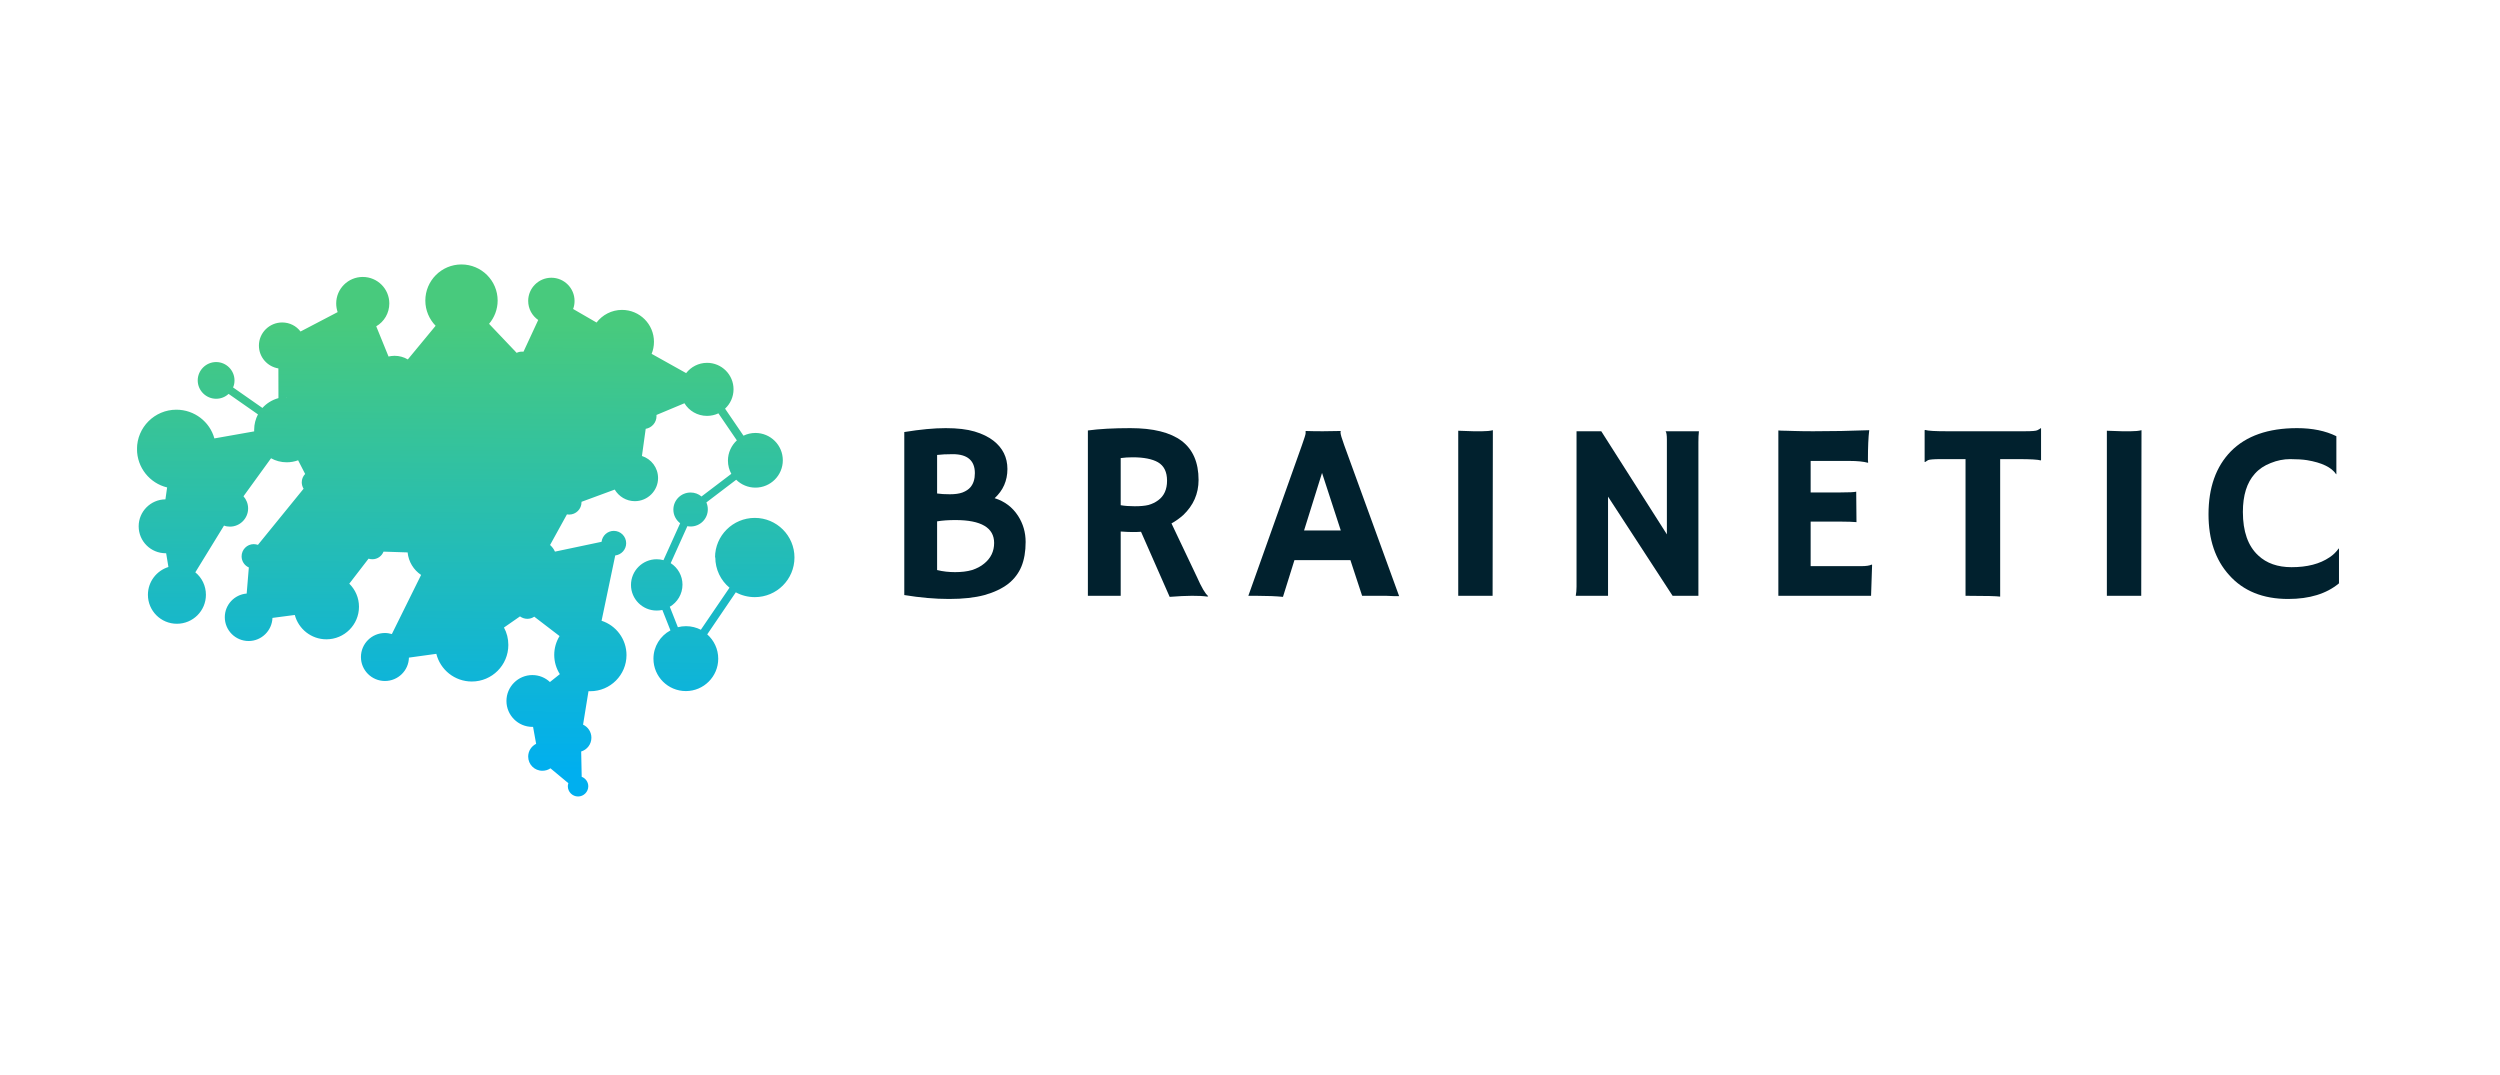
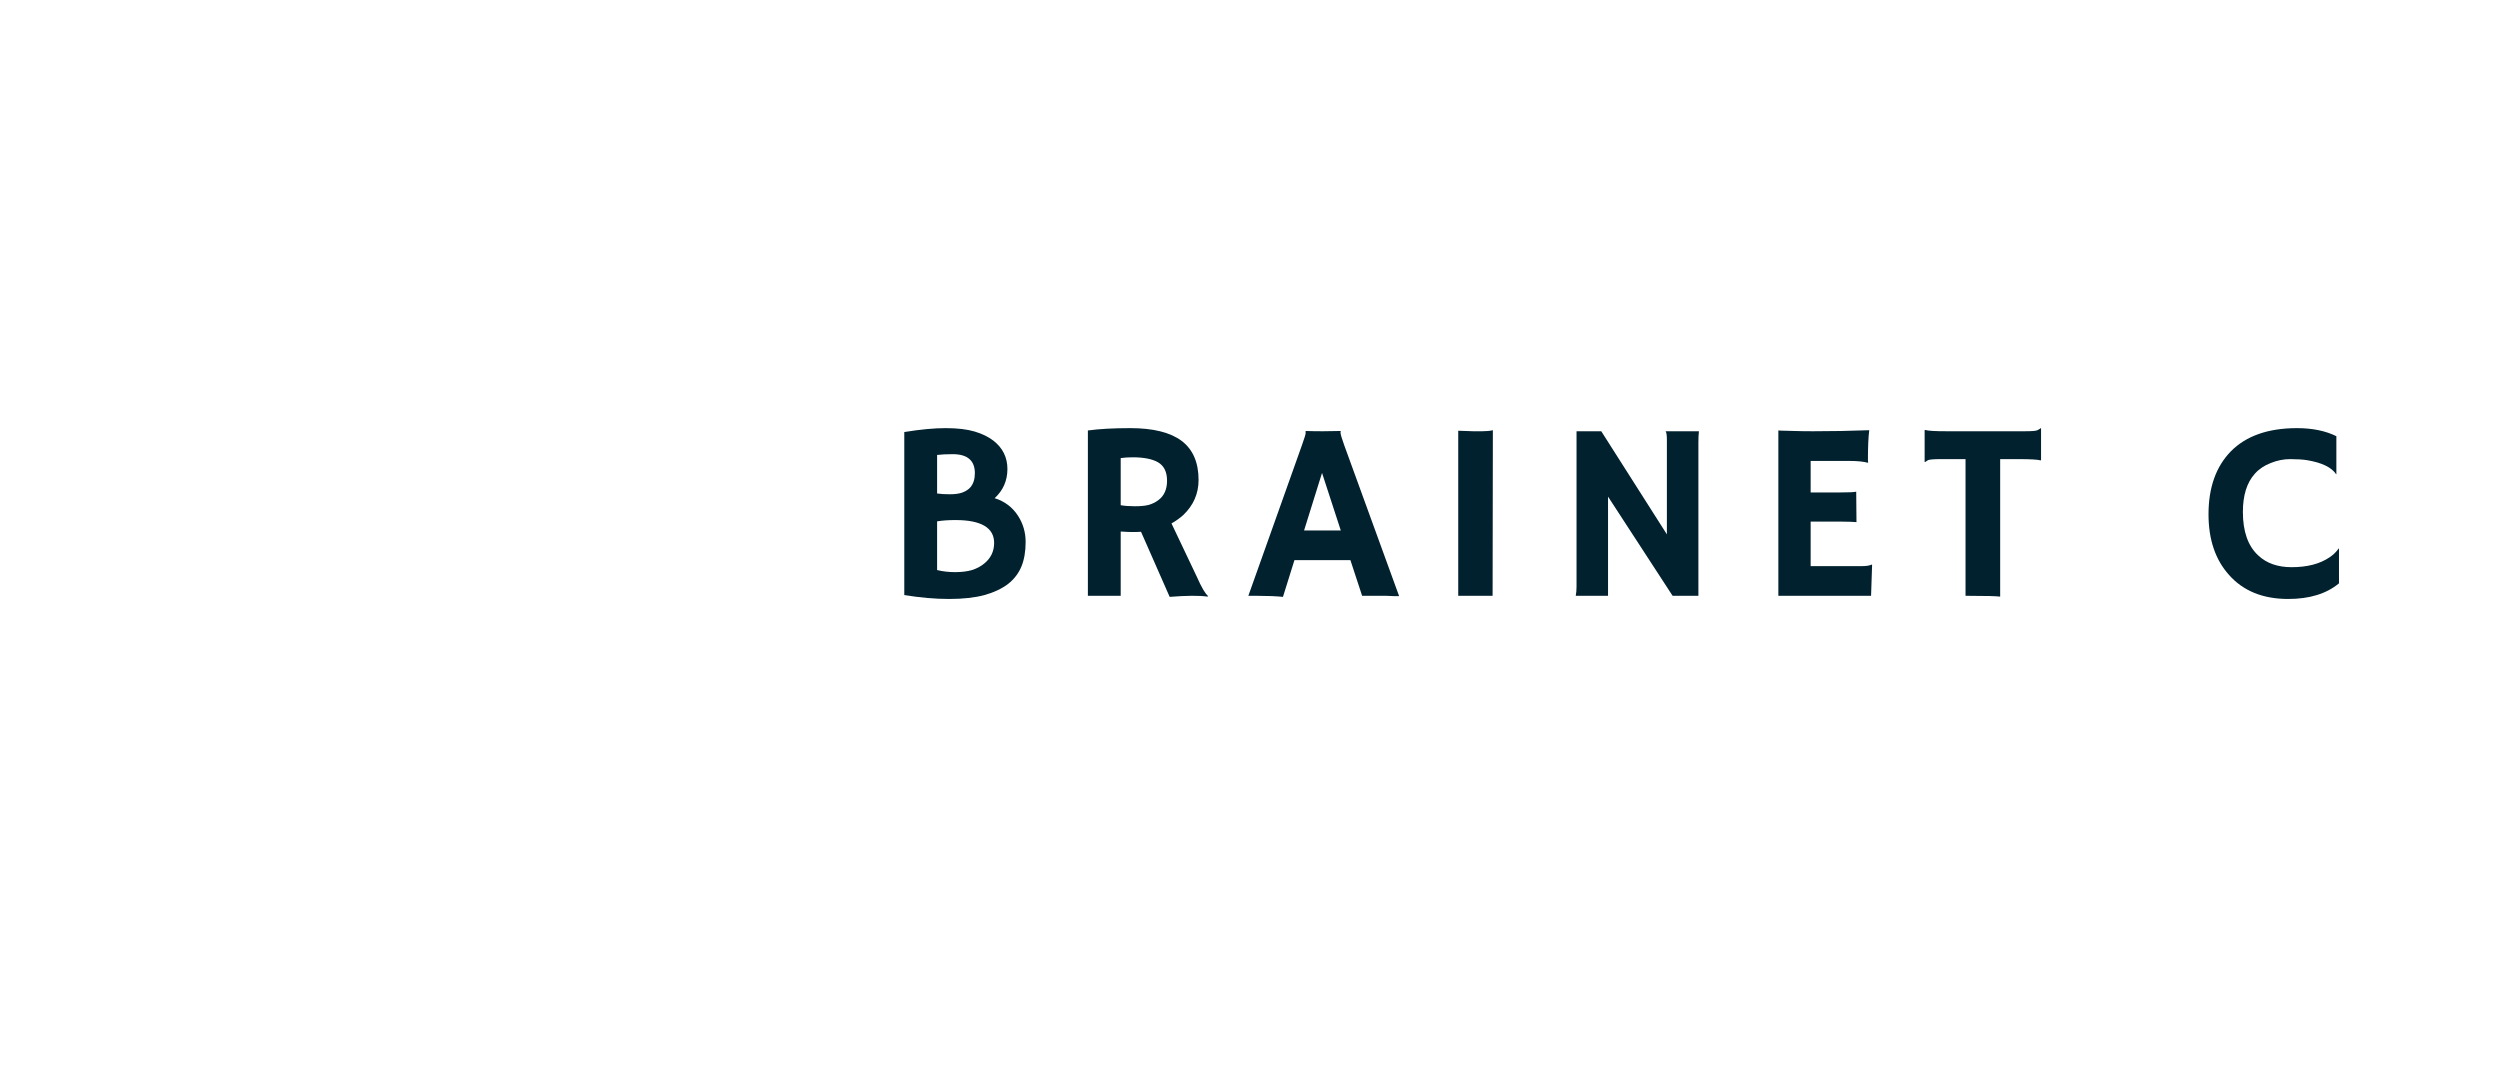
<svg xmlns="http://www.w3.org/2000/svg" width="200" zoomAndPan="magnify" viewBox="0 0 150 64.5" height="86" preserveAspectRatio="xMidYMid meet" version="1.0">
  <defs>
    <g />
    <clipPath id="68c218ab7b">
      <path d="M 8.223 15.828 L 47.668 15.828 L 47.668 47.828 L 8.223 47.828 Z M 8.223 15.828 " clip-rule="nonzero" />
    </clipPath>
    <clipPath id="5100a870ca">
      <path d="M 42.902 33.449 C 42.902 32.137 43.973 31.074 45.289 31.074 C 46.605 31.074 47.668 32.141 47.668 33.449 C 47.668 34.766 46.602 35.828 45.289 35.828 C 44.879 35.828 44.484 35.723 44.148 35.539 L 42.434 38.062 C 42.836 38.418 43.094 38.938 43.094 39.523 C 43.094 40.594 42.223 41.465 41.152 41.465 C 40.078 41.465 39.207 40.594 39.207 39.523 C 39.207 38.789 39.617 38.148 40.227 37.824 L 39.742 36.598 C 39.629 36.621 39.516 36.633 39.398 36.633 C 38.547 36.633 37.859 35.941 37.859 35.098 C 37.859 34.246 38.551 33.555 39.398 33.555 C 39.539 33.555 39.68 33.574 39.809 33.609 L 40.809 31.395 C 40.562 31.203 40.402 30.91 40.402 30.578 C 40.402 30.012 40.863 29.551 41.434 29.551 C 41.684 29.551 41.91 29.637 42.09 29.789 L 43.879 28.43 C 43.75 28.199 43.676 27.922 43.676 27.637 C 43.676 27.156 43.887 26.723 44.211 26.422 L 43.105 24.801 C 42.898 24.898 42.664 24.953 42.418 24.953 C 41.844 24.953 41.34 24.648 41.066 24.195 L 39.387 24.898 C 39.387 24.922 39.391 24.949 39.391 24.965 C 39.391 25.352 39.109 25.668 38.742 25.73 L 38.516 27.359 C 39.078 27.539 39.484 28.062 39.484 28.684 C 39.484 29.445 38.859 30.07 38.09 30.07 C 37.578 30.07 37.129 29.789 36.883 29.375 L 34.891 30.109 C 34.891 30.113 34.891 30.121 34.891 30.133 C 34.891 30.543 34.559 30.875 34.148 30.875 C 34.105 30.875 34.059 30.867 34.016 30.863 L 33.004 32.699 C 33.125 32.809 33.23 32.941 33.297 33.098 L 36.094 32.508 C 36.137 32.141 36.449 31.852 36.828 31.852 C 37.238 31.852 37.57 32.184 37.57 32.594 C 37.57 32.973 37.281 33.285 36.914 33.328 L 36.094 37.246 C 36.965 37.527 37.59 38.344 37.59 39.305 C 37.59 40.496 36.621 41.473 35.418 41.473 C 35.383 41.473 35.344 41.473 35.309 41.473 L 34.984 43.48 C 35.277 43.613 35.484 43.914 35.484 44.262 C 35.484 44.656 35.227 44.98 34.871 45.09 L 34.902 46.609 C 35.129 46.691 35.297 46.918 35.297 47.176 C 35.297 47.512 35.02 47.789 34.684 47.789 C 34.344 47.789 34.07 47.512 34.07 47.176 C 34.07 47.117 34.082 47.055 34.102 46.992 L 33.027 46.098 C 32.895 46.191 32.727 46.246 32.543 46.246 C 32.07 46.246 31.691 45.867 31.691 45.395 C 31.691 45.059 31.887 44.77 32.168 44.629 L 31.984 43.613 C 31.973 43.613 31.953 43.613 31.941 43.613 C 31.086 43.613 30.387 42.914 30.387 42.059 C 30.387 41.203 31.086 40.504 31.941 40.504 C 32.352 40.504 32.723 40.664 32.996 40.922 L 33.59 40.449 C 33.379 40.113 33.254 39.719 33.254 39.293 C 33.254 38.883 33.371 38.496 33.574 38.164 L 32.055 37 C 31.938 37.082 31.797 37.129 31.641 37.129 C 31.477 37.129 31.324 37.074 31.199 36.984 L 30.238 37.652 C 30.41 37.965 30.5 38.316 30.5 38.699 C 30.5 39.91 29.52 40.891 28.309 40.891 C 27.277 40.891 26.418 40.184 26.18 39.23 L 24.535 39.457 C 24.52 40.234 23.879 40.859 23.098 40.859 C 22.301 40.859 21.656 40.215 21.656 39.422 C 21.656 38.625 22.301 37.98 23.098 37.98 C 23.242 37.98 23.383 38.008 23.512 38.043 L 25.266 34.496 C 24.82 34.199 24.512 33.707 24.457 33.145 L 23.012 33.098 C 22.906 33.367 22.648 33.555 22.344 33.555 C 22.262 33.555 22.188 33.543 22.113 33.52 L 20.957 35.02 C 21.316 35.375 21.539 35.863 21.539 36.406 C 21.539 37.484 20.664 38.359 19.582 38.359 C 18.676 38.359 17.91 37.738 17.688 36.898 L 16.348 37.074 C 16.32 37.84 15.691 38.461 14.918 38.461 C 14.129 38.461 13.488 37.824 13.488 37.031 C 13.488 36.285 14.066 35.672 14.801 35.613 L 14.93 34.047 C 14.672 33.934 14.496 33.676 14.496 33.379 C 14.496 32.98 14.82 32.648 15.223 32.648 C 15.316 32.648 15.395 32.668 15.477 32.691 L 18.215 29.324 C 18.148 29.215 18.105 29.078 18.105 28.938 C 18.105 28.742 18.184 28.566 18.309 28.438 L 17.887 27.617 C 17.672 27.695 17.445 27.738 17.203 27.738 C 16.859 27.738 16.535 27.648 16.262 27.496 L 14.609 29.777 C 14.781 29.969 14.887 30.227 14.887 30.508 C 14.887 31.105 14.398 31.598 13.797 31.598 C 13.672 31.598 13.551 31.578 13.441 31.535 L 11.719 34.34 C 12.109 34.656 12.355 35.141 12.355 35.688 C 12.355 36.648 11.578 37.426 10.613 37.426 C 9.652 37.426 8.875 36.648 8.875 35.688 C 8.875 34.902 9.395 34.242 10.105 34.02 L 9.969 33.195 C 9.957 33.195 9.953 33.195 9.941 33.195 C 9.043 33.195 8.32 32.473 8.32 31.578 C 8.32 30.691 9.039 29.969 9.926 29.961 L 10.027 29.246 C 8.988 28.996 8.219 28.059 8.219 26.941 C 8.219 25.641 9.277 24.582 10.582 24.582 C 11.668 24.582 12.59 25.309 12.863 26.305 L 15.25 25.883 C 15.25 25.848 15.25 25.816 15.25 25.781 C 15.25 25.449 15.336 25.137 15.477 24.863 L 13.715 23.633 C 13.52 23.816 13.258 23.926 12.969 23.926 C 12.363 23.926 11.863 23.43 11.863 22.824 C 11.863 22.219 12.363 21.723 12.969 21.723 C 13.574 21.723 14.07 22.219 14.07 22.824 C 14.07 22.977 14.043 23.117 13.984 23.246 L 15.746 24.477 C 15.996 24.195 16.336 23.988 16.707 23.887 L 16.703 22.105 C 16.039 21.996 15.535 21.426 15.535 20.734 C 15.535 19.969 16.164 19.348 16.93 19.348 C 17.383 19.348 17.781 19.559 18.031 19.891 L 20.258 18.727 C 20.203 18.562 20.172 18.391 20.172 18.207 C 20.172 17.332 20.883 16.617 21.766 16.617 C 22.641 16.617 23.359 17.324 23.359 18.207 C 23.359 18.789 23.047 19.305 22.574 19.578 L 23.312 21.391 C 23.426 21.367 23.543 21.348 23.672 21.348 C 23.961 21.348 24.234 21.426 24.469 21.566 L 26.137 19.547 C 25.758 19.156 25.52 18.625 25.52 18.035 C 25.52 16.844 26.484 15.867 27.688 15.867 C 28.883 15.867 29.859 16.836 29.859 18.035 C 29.859 18.566 29.66 19.059 29.344 19.43 L 31 21.172 C 31.098 21.121 31.207 21.098 31.324 21.098 C 31.355 21.098 31.383 21.098 31.41 21.102 L 32.293 19.199 C 31.93 18.949 31.691 18.531 31.691 18.055 C 31.691 17.289 32.316 16.664 33.082 16.664 C 33.848 16.664 34.473 17.289 34.473 18.055 C 34.473 18.227 34.445 18.391 34.387 18.539 L 35.793 19.352 C 36.141 18.895 36.699 18.594 37.32 18.594 C 38.379 18.594 39.238 19.449 39.238 20.508 C 39.238 20.766 39.188 21.012 39.098 21.23 L 41.168 22.387 C 41.457 22.016 41.91 21.77 42.426 21.77 C 43.301 21.77 44.012 22.48 44.012 23.355 C 44.012 23.816 43.816 24.23 43.504 24.52 L 44.609 26.141 C 44.824 26.039 45.066 25.977 45.324 25.977 C 46.234 25.977 46.969 26.711 46.969 27.617 C 46.969 28.523 46.234 29.258 45.324 29.258 C 44.879 29.258 44.469 29.078 44.172 28.785 L 42.383 30.145 C 42.438 30.273 42.469 30.414 42.469 30.562 C 42.469 31.129 42.008 31.59 41.438 31.59 C 41.371 31.59 41.305 31.582 41.242 31.57 L 40.242 33.789 C 40.668 34.062 40.949 34.539 40.949 35.078 C 40.949 35.645 40.641 36.141 40.188 36.406 L 40.672 37.633 C 40.832 37.59 40.992 37.57 41.164 37.57 C 41.48 37.57 41.789 37.652 42.051 37.785 L 43.77 35.262 C 43.246 34.828 42.918 34.172 42.918 33.438 Z M 17.18 23.84 L 17.176 22.113 C 17.828 22.004 18.328 21.426 18.328 20.742 C 18.328 20.594 18.301 20.449 18.258 20.312 L 20.484 19.148 C 20.773 19.547 21.246 19.805 21.773 19.805 C 21.902 19.805 22.023 19.793 22.145 19.762 L 22.883 21.574 C 22.43 21.844 22.121 22.34 22.121 22.91 C 22.121 23.594 22.57 24.176 23.188 24.383 L 22.855 26.344 C 22.812 26.344 22.77 26.336 22.723 26.336 C 21.508 26.336 20.527 27.316 20.527 28.527 C 20.527 29.742 21.508 30.719 22.723 30.719 C 23.875 30.719 24.82 29.832 24.91 28.707 L 26.18 28.668 C 26.285 28.945 26.547 29.141 26.859 29.141 C 27.082 29.141 27.277 29.043 27.41 28.883 L 29.074 29.547 C 29.055 29.645 29.043 29.742 29.043 29.84 C 29.043 30.609 29.676 31.242 30.445 31.242 C 31.219 31.242 31.852 30.609 31.852 29.84 C 31.852 29.504 31.727 29.191 31.531 28.945 L 33.293 26.914 C 33.598 27.113 33.965 27.238 34.359 27.238 C 35.418 27.238 36.277 26.379 36.277 25.32 C 36.277 24.262 35.418 23.406 34.359 23.406 C 33.961 23.406 33.586 23.527 33.277 23.734 L 31.969 22.234 C 32.035 22.125 32.07 21.992 32.07 21.852 C 32.07 21.637 31.98 21.441 31.832 21.297 L 32.707 19.395 C 32.824 19.426 32.949 19.445 33.07 19.445 C 33.5 19.445 33.887 19.246 34.137 18.941 L 35.543 19.758 C 35.441 19.988 35.387 20.238 35.387 20.508 C 35.387 21.566 36.246 22.426 37.309 22.426 C 37.41 22.426 37.516 22.418 37.613 22.402 L 38.164 24.305 C 37.957 24.445 37.82 24.68 37.82 24.949 C 37.82 25.258 38.004 25.523 38.262 25.652 L 38.035 27.281 C 37.289 27.305 36.688 27.918 36.688 28.668 C 36.688 28.754 36.695 28.84 36.711 28.926 L 34.719 29.66 C 34.586 29.488 34.375 29.387 34.145 29.387 C 33.734 29.387 33.402 29.715 33.402 30.125 C 33.402 30.324 33.477 30.492 33.598 30.629 L 32.586 32.465 C 32.48 32.434 32.371 32.418 32.262 32.418 C 31.637 32.418 31.133 32.918 31.133 33.543 C 31.133 34.168 31.637 34.668 32.262 34.668 C 32.887 34.668 33.391 34.168 33.391 33.543 L 36.184 32.949 C 36.254 33.059 36.34 33.152 36.449 33.211 L 35.629 37.129 C 35.559 37.125 35.484 37.117 35.414 37.117 C 34.801 37.117 34.242 37.375 33.844 37.785 L 32.324 36.621 C 32.348 36.551 32.367 36.465 32.367 36.383 C 32.367 35.973 32.035 35.645 31.625 35.645 C 31.215 35.645 30.883 35.973 30.883 36.383 C 30.883 36.457 30.895 36.523 30.914 36.59 L 29.949 37.258 C 29.547 36.793 28.949 36.5 28.289 36.5 C 27.074 36.5 26.094 37.48 26.094 38.691 C 26.094 38.715 26.094 38.742 26.094 38.758 L 24.449 38.984 C 24.359 38.684 24.164 38.422 23.91 38.246 L 25.664 34.699 C 25.848 34.762 26.051 34.797 26.258 34.797 C 27.27 34.797 28.094 33.977 28.094 32.969 C 28.094 31.957 27.27 31.145 26.258 31.145 C 25.352 31.145 24.598 31.805 24.449 32.672 L 23.004 32.625 C 22.914 32.332 22.641 32.121 22.324 32.121 C 21.93 32.121 21.605 32.441 21.605 32.84 C 21.605 32.984 21.648 33.113 21.723 33.23 L 20.562 34.73 C 20.27 34.555 19.926 34.457 19.566 34.457 C 18.484 34.457 17.609 35.332 17.609 36.406 C 17.609 36.414 17.609 36.426 17.609 36.434 L 16.266 36.609 C 16.121 36.141 15.734 35.766 15.25 35.645 L 15.379 34.074 C 15.695 33.996 15.93 33.707 15.93 33.371 C 15.93 33.23 15.887 33.098 15.82 32.984 L 18.559 29.617 C 18.641 29.648 18.727 29.66 18.812 29.66 C 19.215 29.66 19.539 29.336 19.539 28.934 C 19.539 28.535 19.215 28.203 18.812 28.203 C 18.773 28.203 18.738 28.203 18.707 28.211 L 18.285 27.391 C 18.797 27.043 19.141 26.449 19.141 25.773 C 19.141 24.695 18.266 23.82 17.188 23.82 C 17.176 23.82 17.168 23.82 17.16 23.82 Z M 23.316 26.422 L 23.648 24.465 C 23.652 24.465 23.668 24.465 23.672 24.465 C 24.238 24.465 24.727 24.164 25.004 23.719 L 27.27 24.652 C 27.242 24.781 27.223 24.91 27.223 25.051 C 27.223 25.945 27.945 26.668 28.84 26.668 C 29.734 26.668 30.457 25.945 30.457 25.051 C 30.457 24.617 30.289 24.227 30.012 23.93 L 31.07 22.566 C 31.152 22.598 31.238 22.609 31.324 22.609 C 31.426 22.609 31.527 22.59 31.617 22.547 L 32.93 24.047 C 32.621 24.383 32.438 24.836 32.438 25.328 C 32.438 25.824 32.629 26.27 32.938 26.613 L 31.176 28.645 C 30.961 28.516 30.715 28.441 30.445 28.441 C 29.938 28.441 29.496 28.711 29.246 29.117 L 27.582 28.457 C 27.582 28.441 27.582 28.43 27.582 28.418 C 27.582 28.016 27.258 27.691 26.855 27.691 C 26.527 27.691 26.254 27.906 26.16 28.203 L 24.891 28.242 C 24.777 27.367 24.145 26.66 23.312 26.422 Z M 29 19.762 L 30.656 21.5 C 30.602 21.605 30.562 21.727 30.562 21.855 C 30.562 22.008 30.613 22.156 30.691 22.277 L 29.633 23.645 C 29.398 23.508 29.121 23.434 28.836 23.434 C 28.246 23.434 27.73 23.754 27.449 24.219 L 25.18 23.277 C 25.211 23.16 25.223 23.031 25.223 22.902 C 25.223 22.504 25.07 22.145 24.824 21.867 L 26.492 19.848 C 26.836 20.074 27.242 20.203 27.684 20.203 C 28.18 20.203 28.633 20.039 29 19.758 Z M 38.617 24.188 L 38.066 22.277 C 38.387 22.145 38.656 21.922 38.859 21.648 L 40.93 22.805 C 40.863 22.977 40.824 23.164 40.824 23.363 C 40.824 23.496 40.844 23.625 40.875 23.754 L 39.195 24.457 C 39.055 24.293 38.852 24.188 38.617 24.184 Z M 34.855 41.387 L 34.531 43.395 C 34.102 43.441 33.762 43.809 33.762 44.25 C 33.762 44.656 34.039 44.992 34.414 45.09 L 34.445 46.609 C 34.43 46.613 34.414 46.621 34.402 46.625 L 33.328 45.73 C 33.379 45.629 33.402 45.512 33.402 45.391 C 33.402 44.949 33.062 44.586 32.637 44.543 L 32.453 43.527 C 33.062 43.32 33.504 42.738 33.504 42.059 C 33.504 41.777 33.434 41.516 33.297 41.289 L 33.891 40.816 C 34.156 41.078 34.488 41.281 34.859 41.379 Z M 15.879 27.227 L 14.23 29.508 C 14.098 29.453 13.949 29.418 13.797 29.418 C 13.195 29.418 12.703 29.906 12.703 30.508 C 12.703 30.812 12.832 31.094 13.043 31.289 L 11.32 34.094 C 11.105 33.996 10.867 33.945 10.613 33.945 C 10.598 33.945 10.582 33.945 10.566 33.945 L 10.43 33.121 C 11.086 32.914 11.559 32.301 11.559 31.582 C 11.559 30.848 11.066 30.23 10.395 30.035 L 10.492 29.32 C 10.523 29.32 10.555 29.32 10.59 29.32 C 11.895 29.32 12.957 28.258 12.957 26.957 C 12.957 26.895 12.957 26.84 12.949 26.777 L 15.336 26.363 C 15.438 26.699 15.629 27 15.879 27.23 Z M 17.672 31.988 C 17.672 31.223 18.297 30.598 19.062 30.598 C 19.828 30.598 20.453 31.223 20.453 31.988 C 20.453 32.754 19.828 33.379 19.062 33.379 C 18.297 33.379 17.672 32.754 17.672 31.988 Z M 19.16 22.664 C 19.16 22.262 19.484 21.934 19.891 21.934 C 20.293 21.934 20.621 22.262 20.621 22.664 C 20.621 23.062 20.293 23.391 19.891 23.391 C 19.492 23.391 19.16 23.066 19.16 22.664 Z M 19.16 22.664 " clip-rule="evenodd" />
    </clipPath>
    <linearGradient x1="39.985" gradientTransform="matrix(0.613, 0, 0, 0.612, 8.223, 15.875)" y1="-0.154" x2="39.674" gradientUnits="userSpaceOnUse" y2="52.365" id="6f92f08f36">
      <stop stop-opacity="1" stop-color="rgb(28.2%, 79.199%, 48.999%)" offset="0" />
      <stop stop-opacity="1" stop-color="rgb(28.2%, 79.199%, 48.999%)" offset="0.007" />
      <stop stop-opacity="1" stop-color="rgb(28.2%, 79.199%, 48.999%)" offset="0.062" />
      <stop stop-opacity="1" stop-color="rgb(28.2%, 79.199%, 48.999%)" offset="0.094" />
      <stop stop-opacity="1" stop-color="rgb(28.2%, 79.199%, 48.999%)" offset="0.109" />
      <stop stop-opacity="1" stop-color="rgb(28.125%, 79.172%, 49.117%)" offset="0.117" />
      <stop stop-opacity="1" stop-color="rgb(27.919%, 79.094%, 49.443%)" offset="0.121" />
      <stop stop-opacity="1" stop-color="rgb(27.788%, 79.044%, 49.652%)" offset="0.125" />
      <stop stop-opacity="1" stop-color="rgb(27.655%, 78.993%, 49.861%)" offset="0.129" />
      <stop stop-opacity="1" stop-color="rgb(27.524%, 78.944%, 50.07%)" offset="0.133" />
      <stop stop-opacity="1" stop-color="rgb(27.391%, 78.894%, 50.279%)" offset="0.137" />
      <stop stop-opacity="1" stop-color="rgb(27.26%, 78.845%, 50.49%)" offset="0.141" />
      <stop stop-opacity="1" stop-color="rgb(27.127%, 78.795%, 50.699%)" offset="0.145" />
      <stop stop-opacity="1" stop-color="rgb(26.996%, 78.746%, 50.908%)" offset="0.148" />
      <stop stop-opacity="1" stop-color="rgb(26.863%, 78.696%, 51.117%)" offset="0.152" />
      <stop stop-opacity="1" stop-color="rgb(26.732%, 78.647%, 51.326%)" offset="0.156" />
      <stop stop-opacity="1" stop-color="rgb(26.599%, 78.596%, 51.535%)" offset="0.16" />
      <stop stop-opacity="1" stop-color="rgb(26.468%, 78.548%, 51.744%)" offset="0.164" />
      <stop stop-opacity="1" stop-color="rgb(26.335%, 78.497%, 51.953%)" offset="0.168" />
      <stop stop-opacity="1" stop-color="rgb(26.204%, 78.448%, 52.164%)" offset="0.172" />
      <stop stop-opacity="1" stop-color="rgb(26.071%, 78.398%, 52.373%)" offset="0.176" />
      <stop stop-opacity="1" stop-color="rgb(25.94%, 78.349%, 52.582%)" offset="0.18" />
      <stop stop-opacity="1" stop-color="rgb(25.807%, 78.299%, 52.791%)" offset="0.184" />
      <stop stop-opacity="1" stop-color="rgb(25.676%, 78.25%, 53%)" offset="0.188" />
      <stop stop-opacity="1" stop-color="rgb(25.543%, 78.2%, 53.209%)" offset="0.191" />
      <stop stop-opacity="1" stop-color="rgb(25.41%, 78.151%, 53.418%)" offset="0.195" />
      <stop stop-opacity="1" stop-color="rgb(25.278%, 78.101%, 53.627%)" offset="0.199" />
      <stop stop-opacity="1" stop-color="rgb(25.146%, 78.052%, 53.838%)" offset="0.203" />
      <stop stop-opacity="1" stop-color="rgb(25.014%, 78.001%, 54.047%)" offset="0.207" />
      <stop stop-opacity="1" stop-color="rgb(24.883%, 77.953%, 54.256%)" offset="0.211" />
      <stop stop-opacity="1" stop-color="rgb(24.75%, 77.902%, 54.465%)" offset="0.215" />
      <stop stop-opacity="1" stop-color="rgb(24.619%, 77.853%, 54.674%)" offset="0.219" />
      <stop stop-opacity="1" stop-color="rgb(24.486%, 77.803%, 54.883%)" offset="0.223" />
      <stop stop-opacity="1" stop-color="rgb(24.355%, 77.754%, 55.092%)" offset="0.227" />
      <stop stop-opacity="1" stop-color="rgb(24.222%, 77.704%, 55.301%)" offset="0.23" />
      <stop stop-opacity="1" stop-color="rgb(24.091%, 77.655%, 55.511%)" offset="0.234" />
      <stop stop-opacity="1" stop-color="rgb(23.958%, 77.605%, 55.721%)" offset="0.238" />
      <stop stop-opacity="1" stop-color="rgb(23.827%, 77.556%, 55.93%)" offset="0.242" />
      <stop stop-opacity="1" stop-color="rgb(23.694%, 77.505%, 56.139%)" offset="0.246" />
      <stop stop-opacity="1" stop-color="rgb(23.563%, 77.457%, 56.348%)" offset="0.25" />
      <stop stop-opacity="1" stop-color="rgb(23.43%, 77.406%, 56.557%)" offset="0.254" />
      <stop stop-opacity="1" stop-color="rgb(23.299%, 77.357%, 56.766%)" offset="0.258" />
      <stop stop-opacity="1" stop-color="rgb(23.166%, 77.307%, 56.975%)" offset="0.262" />
      <stop stop-opacity="1" stop-color="rgb(23.035%, 77.258%, 57.185%)" offset="0.266" />
      <stop stop-opacity="1" stop-color="rgb(22.902%, 77.208%, 57.394%)" offset="0.27" />
      <stop stop-opacity="1" stop-color="rgb(22.771%, 77.159%, 57.603%)" offset="0.273" />
      <stop stop-opacity="1" stop-color="rgb(22.638%, 77.109%, 57.812%)" offset="0.277" />
      <stop stop-opacity="1" stop-color="rgb(22.507%, 77.06%, 58.022%)" offset="0.281" />
      <stop stop-opacity="1" stop-color="rgb(22.374%, 77.01%, 58.231%)" offset="0.285" />
      <stop stop-opacity="1" stop-color="rgb(22.243%, 76.961%, 58.44%)" offset="0.289" />
      <stop stop-opacity="1" stop-color="rgb(22.11%, 76.91%, 58.649%)" offset="0.293" />
      <stop stop-opacity="1" stop-color="rgb(21.979%, 76.862%, 58.858%)" offset="0.297" />
      <stop stop-opacity="1" stop-color="rgb(21.846%, 76.811%, 59.067%)" offset="0.301" />
      <stop stop-opacity="1" stop-color="rgb(21.715%, 76.762%, 59.277%)" offset="0.305" />
      <stop stop-opacity="1" stop-color="rgb(21.582%, 76.712%, 59.486%)" offset="0.309" />
      <stop stop-opacity="1" stop-color="rgb(21.451%, 76.663%, 59.695%)" offset="0.312" />
      <stop stop-opacity="1" stop-color="rgb(21.318%, 76.613%, 59.904%)" offset="0.316" />
      <stop stop-opacity="1" stop-color="rgb(21.187%, 76.564%, 60.114%)" offset="0.32" />
      <stop stop-opacity="1" stop-color="rgb(21.054%, 76.514%, 60.323%)" offset="0.324" />
      <stop stop-opacity="1" stop-color="rgb(20.923%, 76.465%, 60.532%)" offset="0.328" />
      <stop stop-opacity="1" stop-color="rgb(20.79%, 76.414%, 60.741%)" offset="0.332" />
      <stop stop-opacity="1" stop-color="rgb(20.659%, 76.366%, 60.951%)" offset="0.336" />
      <stop stop-opacity="1" stop-color="rgb(20.526%, 76.315%, 61.16%)" offset="0.34" />
      <stop stop-opacity="1" stop-color="rgb(20.395%, 76.266%, 61.369%)" offset="0.344" />
      <stop stop-opacity="1" stop-color="rgb(20.262%, 76.216%, 61.578%)" offset="0.348" />
      <stop stop-opacity="1" stop-color="rgb(20.131%, 76.167%, 61.787%)" offset="0.352" />
      <stop stop-opacity="1" stop-color="rgb(19.998%, 76.117%, 61.996%)" offset="0.355" />
      <stop stop-opacity="1" stop-color="rgb(19.867%, 76.068%, 62.206%)" offset="0.359" />
      <stop stop-opacity="1" stop-color="rgb(19.734%, 76.018%, 62.415%)" offset="0.363" />
      <stop stop-opacity="1" stop-color="rgb(19.603%, 75.969%, 62.625%)" offset="0.367" />
      <stop stop-opacity="1" stop-color="rgb(19.47%, 75.919%, 62.834%)" offset="0.371" />
      <stop stop-opacity="1" stop-color="rgb(19.339%, 75.868%, 63.043%)" offset="0.375" />
      <stop stop-opacity="1" stop-color="rgb(19.206%, 75.818%, 63.252%)" offset="0.379" />
      <stop stop-opacity="1" stop-color="rgb(19.075%, 75.769%, 63.461%)" offset="0.383" />
      <stop stop-opacity="1" stop-color="rgb(18.942%, 75.719%, 63.67%)" offset="0.387" />
      <stop stop-opacity="1" stop-color="rgb(18.811%, 75.67%, 63.879%)" offset="0.391" />
      <stop stop-opacity="1" stop-color="rgb(18.678%, 75.62%, 64.088%)" offset="0.395" />
      <stop stop-opacity="1" stop-color="rgb(18.547%, 75.571%, 64.299%)" offset="0.398" />
      <stop stop-opacity="1" stop-color="rgb(18.414%, 75.52%, 64.508%)" offset="0.402" />
      <stop stop-opacity="1" stop-color="rgb(18.283%, 75.471%, 64.717%)" offset="0.406" />
      <stop stop-opacity="1" stop-color="rgb(18.15%, 75.421%, 64.926%)" offset="0.41" />
      <stop stop-opacity="1" stop-color="rgb(18.019%, 75.372%, 65.135%)" offset="0.414" />
      <stop stop-opacity="1" stop-color="rgb(17.886%, 75.322%, 65.344%)" offset="0.418" />
      <stop stop-opacity="1" stop-color="rgb(17.755%, 75.273%, 65.553%)" offset="0.422" />
      <stop stop-opacity="1" stop-color="rgb(17.622%, 75.223%, 65.762%)" offset="0.426" />
      <stop stop-opacity="1" stop-color="rgb(17.491%, 75.174%, 65.973%)" offset="0.43" />
      <stop stop-opacity="1" stop-color="rgb(17.358%, 75.124%, 66.182%)" offset="0.434" />
      <stop stop-opacity="1" stop-color="rgb(17.227%, 75.075%, 66.391%)" offset="0.438" />
      <stop stop-opacity="1" stop-color="rgb(17.094%, 75.024%, 66.6%)" offset="0.441" />
      <stop stop-opacity="1" stop-color="rgb(16.963%, 74.976%, 66.809%)" offset="0.445" />
      <stop stop-opacity="1" stop-color="rgb(16.83%, 74.925%, 67.018%)" offset="0.449" />
      <stop stop-opacity="1" stop-color="rgb(16.699%, 74.876%, 67.227%)" offset="0.453" />
      <stop stop-opacity="1" stop-color="rgb(16.566%, 74.826%, 67.436%)" offset="0.457" />
      <stop stop-opacity="1" stop-color="rgb(16.435%, 74.777%, 67.647%)" offset="0.461" />
      <stop stop-opacity="1" stop-color="rgb(16.302%, 74.727%, 67.856%)" offset="0.465" />
      <stop stop-opacity="1" stop-color="rgb(16.171%, 74.678%, 68.065%)" offset="0.469" />
      <stop stop-opacity="1" stop-color="rgb(16.039%, 74.628%, 68.274%)" offset="0.473" />
      <stop stop-opacity="1" stop-color="rgb(15.907%, 74.579%, 68.483%)" offset="0.477" />
      <stop stop-opacity="1" stop-color="rgb(15.775%, 74.529%, 68.692%)" offset="0.48" />
      <stop stop-opacity="1" stop-color="rgb(15.643%, 74.48%, 68.901%)" offset="0.484" />
      <stop stop-opacity="1" stop-color="rgb(15.511%, 74.429%, 69.11%)" offset="0.488" />
      <stop stop-opacity="1" stop-color="rgb(15.379%, 74.38%, 69.319%)" offset="0.492" />
      <stop stop-opacity="1" stop-color="rgb(15.247%, 74.33%, 69.528%)" offset="0.496" />
      <stop stop-opacity="1" stop-color="rgb(15.115%, 74.281%, 69.739%)" offset="0.5" />
      <stop stop-opacity="1" stop-color="rgb(14.983%, 74.231%, 69.948%)" offset="0.504" />
      <stop stop-opacity="1" stop-color="rgb(14.851%, 74.182%, 70.157%)" offset="0.508" />
      <stop stop-opacity="1" stop-color="rgb(14.719%, 74.132%, 70.366%)" offset="0.512" />
      <stop stop-opacity="1" stop-color="rgb(14.587%, 74.083%, 70.575%)" offset="0.516" />
      <stop stop-opacity="1" stop-color="rgb(14.455%, 74.033%, 70.784%)" offset="0.52" />
      <stop stop-opacity="1" stop-color="rgb(14.323%, 73.984%, 70.993%)" offset="0.523" />
      <stop stop-opacity="1" stop-color="rgb(14.191%, 73.933%, 71.202%)" offset="0.527" />
      <stop stop-opacity="1" stop-color="rgb(14.059%, 73.885%, 71.413%)" offset="0.531" />
      <stop stop-opacity="1" stop-color="rgb(13.927%, 73.834%, 71.622%)" offset="0.535" />
      <stop stop-opacity="1" stop-color="rgb(13.795%, 73.785%, 71.831%)" offset="0.539" />
      <stop stop-opacity="1" stop-color="rgb(13.663%, 73.735%, 72.04%)" offset="0.543" />
      <stop stop-opacity="1" stop-color="rgb(13.531%, 73.686%, 72.249%)" offset="0.547" />
      <stop stop-opacity="1" stop-color="rgb(13.399%, 73.636%, 72.458%)" offset="0.551" />
      <stop stop-opacity="1" stop-color="rgb(13.268%, 73.587%, 72.667%)" offset="0.555" />
      <stop stop-opacity="1" stop-color="rgb(13.135%, 73.537%, 72.876%)" offset="0.559" />
      <stop stop-opacity="1" stop-color="rgb(13.004%, 73.488%, 73.087%)" offset="0.562" />
      <stop stop-opacity="1" stop-color="rgb(12.871%, 73.438%, 73.296%)" offset="0.566" />
      <stop stop-opacity="1" stop-color="rgb(12.74%, 73.389%, 73.505%)" offset="0.57" />
      <stop stop-opacity="1" stop-color="rgb(12.607%, 73.338%, 73.714%)" offset="0.574" />
      <stop stop-opacity="1" stop-color="rgb(12.476%, 73.289%, 73.923%)" offset="0.578" />
      <stop stop-opacity="1" stop-color="rgb(12.343%, 73.239%, 74.132%)" offset="0.582" />
      <stop stop-opacity="1" stop-color="rgb(12.212%, 73.19%, 74.341%)" offset="0.586" />
      <stop stop-opacity="1" stop-color="rgb(12.079%, 73.14%, 74.55%)" offset="0.59" />
      <stop stop-opacity="1" stop-color="rgb(11.948%, 73.091%, 74.76%)" offset="0.594" />
      <stop stop-opacity="1" stop-color="rgb(11.815%, 73.041%, 74.969%)" offset="0.598" />
      <stop stop-opacity="1" stop-color="rgb(11.684%, 72.992%, 75.179%)" offset="0.602" />
      <stop stop-opacity="1" stop-color="rgb(11.551%, 72.942%, 75.388%)" offset="0.605" />
      <stop stop-opacity="1" stop-color="rgb(11.42%, 72.893%, 75.597%)" offset="0.609" />
      <stop stop-opacity="1" stop-color="rgb(11.287%, 72.842%, 75.806%)" offset="0.613" />
      <stop stop-opacity="1" stop-color="rgb(11.156%, 72.792%, 76.015%)" offset="0.617" />
      <stop stop-opacity="1" stop-color="rgb(11.023%, 72.742%, 76.224%)" offset="0.621" />
      <stop stop-opacity="1" stop-color="rgb(10.892%, 72.693%, 76.434%)" offset="0.625" />
      <stop stop-opacity="1" stop-color="rgb(10.759%, 72.643%, 76.643%)" offset="0.629" />
      <stop stop-opacity="1" stop-color="rgb(10.628%, 72.594%, 76.852%)" offset="0.633" />
      <stop stop-opacity="1" stop-color="rgb(10.495%, 72.543%, 77.061%)" offset="0.637" />
      <stop stop-opacity="1" stop-color="rgb(10.364%, 72.495%, 77.271%)" offset="0.641" />
      <stop stop-opacity="1" stop-color="rgb(10.231%, 72.444%, 77.48%)" offset="0.645" />
      <stop stop-opacity="1" stop-color="rgb(10.1%, 72.395%, 77.689%)" offset="0.648" />
      <stop stop-opacity="1" stop-color="rgb(9.967%, 72.345%, 77.898%)" offset="0.652" />
      <stop stop-opacity="1" stop-color="rgb(9.836%, 72.296%, 78.107%)" offset="0.656" />
      <stop stop-opacity="1" stop-color="rgb(9.703%, 72.246%, 78.316%)" offset="0.66" />
      <stop stop-opacity="1" stop-color="rgb(9.572%, 72.197%, 78.526%)" offset="0.664" />
      <stop stop-opacity="1" stop-color="rgb(9.439%, 72.147%, 78.735%)" offset="0.668" />
      <stop stop-opacity="1" stop-color="rgb(9.308%, 72.098%, 78.944%)" offset="0.672" />
      <stop stop-opacity="1" stop-color="rgb(9.175%, 72.047%, 79.153%)" offset="0.676" />
      <stop stop-opacity="1" stop-color="rgb(9.044%, 71.999%, 79.362%)" offset="0.68" />
      <stop stop-opacity="1" stop-color="rgb(8.911%, 71.948%, 79.572%)" offset="0.684" />
      <stop stop-opacity="1" stop-color="rgb(8.78%, 71.899%, 79.781%)" offset="0.688" />
      <stop stop-opacity="1" stop-color="rgb(8.647%, 71.849%, 79.99%)" offset="0.691" />
      <stop stop-opacity="1" stop-color="rgb(8.516%, 71.8%, 80.2%)" offset="0.695" />
      <stop stop-opacity="1" stop-color="rgb(8.383%, 71.75%, 80.409%)" offset="0.699" />
      <stop stop-opacity="1" stop-color="rgb(8.252%, 71.701%, 80.618%)" offset="0.703" />
      <stop stop-opacity="1" stop-color="rgb(8.119%, 71.651%, 80.827%)" offset="0.707" />
      <stop stop-opacity="1" stop-color="rgb(7.988%, 71.602%, 81.036%)" offset="0.711" />
      <stop stop-opacity="1" stop-color="rgb(7.855%, 71.552%, 81.245%)" offset="0.715" />
      <stop stop-opacity="1" stop-color="rgb(7.724%, 71.503%, 81.454%)" offset="0.719" />
      <stop stop-opacity="1" stop-color="rgb(7.591%, 71.452%, 81.664%)" offset="0.723" />
      <stop stop-opacity="1" stop-color="rgb(7.46%, 71.404%, 81.874%)" offset="0.727" />
      <stop stop-opacity="1" stop-color="rgb(7.327%, 71.353%, 82.083%)" offset="0.73" />
      <stop stop-opacity="1" stop-color="rgb(7.196%, 71.304%, 82.292%)" offset="0.734" />
      <stop stop-opacity="1" stop-color="rgb(7.063%, 71.254%, 82.501%)" offset="0.738" />
      <stop stop-opacity="1" stop-color="rgb(6.932%, 71.205%, 82.71%)" offset="0.742" />
      <stop stop-opacity="1" stop-color="rgb(6.799%, 71.155%, 82.919%)" offset="0.746" />
      <stop stop-opacity="1" stop-color="rgb(6.668%, 71.106%, 83.128%)" offset="0.75" />
      <stop stop-opacity="1" stop-color="rgb(6.535%, 71.056%, 83.337%)" offset="0.754" />
      <stop stop-opacity="1" stop-color="rgb(6.404%, 71.007%, 83.548%)" offset="0.758" />
      <stop stop-opacity="1" stop-color="rgb(6.271%, 70.956%, 83.757%)" offset="0.762" />
      <stop stop-opacity="1" stop-color="rgb(6.14%, 70.908%, 83.966%)" offset="0.766" />
      <stop stop-opacity="1" stop-color="rgb(6.007%, 70.857%, 84.175%)" offset="0.77" />
      <stop stop-opacity="1" stop-color="rgb(5.876%, 70.808%, 84.384%)" offset="0.773" />
      <stop stop-opacity="1" stop-color="rgb(5.743%, 70.758%, 84.593%)" offset="0.777" />
      <stop stop-opacity="1" stop-color="rgb(5.612%, 70.709%, 84.802%)" offset="0.781" />
      <stop stop-opacity="1" stop-color="rgb(5.479%, 70.659%, 85.011%)" offset="0.785" />
      <stop stop-opacity="1" stop-color="rgb(5.348%, 70.61%, 85.222%)" offset="0.789" />
      <stop stop-opacity="1" stop-color="rgb(5.215%, 70.56%, 85.431%)" offset="0.793" />
      <stop stop-opacity="1" stop-color="rgb(5.084%, 70.511%, 85.64%)" offset="0.797" />
      <stop stop-opacity="1" stop-color="rgb(4.951%, 70.461%, 85.849%)" offset="0.801" />
      <stop stop-opacity="1" stop-color="rgb(4.82%, 70.412%, 86.058%)" offset="0.805" />
      <stop stop-opacity="1" stop-color="rgb(4.688%, 70.361%, 86.267%)" offset="0.809" />
      <stop stop-opacity="1" stop-color="rgb(4.556%, 70.312%, 86.476%)" offset="0.812" />
      <stop stop-opacity="1" stop-color="rgb(4.424%, 70.262%, 86.685%)" offset="0.816" />
      <stop stop-opacity="1" stop-color="rgb(4.292%, 70.213%, 86.896%)" offset="0.82" />
      <stop stop-opacity="1" stop-color="rgb(4.16%, 70.163%, 87.105%)" offset="0.824" />
      <stop stop-opacity="1" stop-color="rgb(4.028%, 70.114%, 87.314%)" offset="0.828" />
      <stop stop-opacity="1" stop-color="rgb(3.896%, 70.064%, 87.523%)" offset="0.832" />
      <stop stop-opacity="1" stop-color="rgb(3.764%, 70.015%, 87.732%)" offset="0.836" />
      <stop stop-opacity="1" stop-color="rgb(3.632%, 69.965%, 87.941%)" offset="0.84" />
      <stop stop-opacity="1" stop-color="rgb(3.5%, 69.916%, 88.15%)" offset="0.844" />
      <stop stop-opacity="1" stop-color="rgb(3.368%, 69.865%, 88.359%)" offset="0.848" />
      <stop stop-opacity="1" stop-color="rgb(3.236%, 69.817%, 88.568%)" offset="0.852" />
      <stop stop-opacity="1" stop-color="rgb(3.104%, 69.766%, 88.777%)" offset="0.855" />
      <stop stop-opacity="1" stop-color="rgb(2.972%, 69.716%, 88.988%)" offset="0.859" />
      <stop stop-opacity="1" stop-color="rgb(2.84%, 69.666%, 89.197%)" offset="0.863" />
      <stop stop-opacity="1" stop-color="rgb(2.708%, 69.617%, 89.406%)" offset="0.867" />
      <stop stop-opacity="1" stop-color="rgb(2.576%, 69.566%, 89.615%)" offset="0.871" />
      <stop stop-opacity="1" stop-color="rgb(2.444%, 69.518%, 89.824%)" offset="0.875" />
      <stop stop-opacity="1" stop-color="rgb(2.312%, 69.467%, 90.033%)" offset="0.879" />
      <stop stop-opacity="1" stop-color="rgb(2.18%, 69.418%, 90.242%)" offset="0.883" />
      <stop stop-opacity="1" stop-color="rgb(2.048%, 69.368%, 90.451%)" offset="0.887" />
      <stop stop-opacity="1" stop-color="rgb(1.917%, 69.319%, 90.662%)" offset="0.891" />
      <stop stop-opacity="1" stop-color="rgb(1.784%, 69.269%, 90.871%)" offset="0.895" />
      <stop stop-opacity="1" stop-color="rgb(1.653%, 69.22%, 91.08%)" offset="0.898" />
      <stop stop-opacity="1" stop-color="rgb(1.52%, 69.17%, 91.289%)" offset="0.902" />
      <stop stop-opacity="1" stop-color="rgb(1.389%, 69.121%, 91.498%)" offset="0.906" />
      <stop stop-opacity="1" stop-color="rgb(1.256%, 69.07%, 91.707%)" offset="0.91" />
      <stop stop-opacity="1" stop-color="rgb(1.125%, 69.022%, 91.916%)" offset="0.914" />
      <stop stop-opacity="1" stop-color="rgb(0.992%, 68.971%, 92.125%)" offset="0.918" />
      <stop stop-opacity="1" stop-color="rgb(0.861%, 68.922%, 92.336%)" offset="0.922" />
      <stop stop-opacity="1" stop-color="rgb(0.728%, 68.872%, 92.545%)" offset="0.926" />
      <stop stop-opacity="1" stop-color="rgb(0.597%, 68.823%, 92.754%)" offset="0.93" />
      <stop stop-opacity="1" stop-color="rgb(0.464%, 68.773%, 92.963%)" offset="0.934" />
      <stop stop-opacity="1" stop-color="rgb(0.333%, 68.724%, 93.172%)" offset="0.938" />
      <stop stop-opacity="1" stop-color="rgb(0.2%, 68.674%, 93.381%)" offset="0.941" />
      <stop stop-opacity="1" stop-color="rgb(0.069%, 68.625%, 93.59%)" offset="0.945" />
      <stop stop-opacity="1" stop-color="rgb(0.034%, 68.611%, 93.645%)" offset="0.953" />
      <stop stop-opacity="1" stop-color="rgb(0%, 68.599%, 93.7%)" offset="0.969" />
      <stop stop-opacity="1" stop-color="rgb(0%, 68.599%, 93.7%)" offset="0.993" />
      <stop stop-opacity="1" stop-color="rgb(0%, 68.599%, 93.7%)" offset="1" />
    </linearGradient>
  </defs>
  <g clip-path="url(#68c218ab7b)">
    <g clip-path="url(#5100a870ca)">
-       <path fill="url(#6f92f08f36)" d="M 8.223 15.867 L 8.223 47.789 L 47.668 47.789 L 47.668 15.867 Z M 8.223 15.867 " fill-rule="nonzero" />
-     </g>
+       </g>
  </g>
  <g fill="#01212e" fill-opacity="1">
    <g transform="translate(52.976, 35.75)">
      <g>
        <path d="M 7.516 -0.719 C 7.148 -0.438 6.676 -0.211 6.094 -0.047 C 5.52 0.109 4.812 0.188 3.969 0.188 C 3.125 0.188 2.227 0.109 1.281 -0.047 L 1.281 -9.828 C 2.238 -9.984 3.066 -10.062 3.766 -10.062 C 4.473 -10.062 5.051 -9.992 5.5 -9.859 C 5.957 -9.723 6.332 -9.539 6.625 -9.312 C 7.188 -8.875 7.469 -8.305 7.469 -7.609 C 7.469 -6.91 7.211 -6.328 6.703 -5.859 C 7.305 -5.672 7.773 -5.316 8.109 -4.797 C 8.41 -4.328 8.562 -3.805 8.562 -3.234 C 8.562 -2.66 8.477 -2.172 8.312 -1.766 C 8.145 -1.359 7.879 -1.008 7.516 -0.719 Z M 3.25 -6.141 C 3.457 -6.109 3.711 -6.094 4.016 -6.094 C 4.328 -6.094 4.582 -6.129 4.781 -6.203 C 4.988 -6.285 5.145 -6.391 5.25 -6.516 C 5.426 -6.723 5.516 -7.004 5.516 -7.359 C 5.516 -8.117 5.07 -8.5 4.188 -8.5 C 3.812 -8.5 3.5 -8.484 3.25 -8.453 Z M 4.344 -4.547 C 3.926 -4.547 3.562 -4.52 3.25 -4.469 L 3.25 -1.547 C 3.594 -1.461 3.953 -1.422 4.328 -1.422 C 4.711 -1.422 5.051 -1.461 5.344 -1.547 C 5.633 -1.641 5.879 -1.77 6.078 -1.938 C 6.473 -2.258 6.672 -2.672 6.672 -3.172 C 6.672 -4.086 5.895 -4.547 4.344 -4.547 Z M 4.344 -4.547 " />
      </g>
    </g>
  </g>
  <g fill="#01212e" fill-opacity="1">
    <g transform="translate(63.992, 35.75)">
      <g>
        <path d="M 4.469 -3.844 C 4.32 -3.832 4.16 -3.828 3.984 -3.828 C 3.816 -3.828 3.57 -3.836 3.25 -3.859 L 3.25 0 L 1.281 0 L 1.281 -9.922 C 1.969 -10.016 2.816 -10.062 3.828 -10.062 C 5.203 -10.062 6.227 -9.805 6.906 -9.297 C 7.582 -8.785 7.922 -8.004 7.922 -6.953 C 7.922 -6.129 7.613 -5.426 7 -4.844 C 6.789 -4.656 6.555 -4.488 6.297 -4.344 L 7.812 -1.156 C 8.102 -0.5 8.332 -0.109 8.5 0.016 L 8.453 0.047 C 7.973 -0.023 7.219 -0.02 6.188 0.062 Z M 3.969 -8.312 C 3.719 -8.312 3.477 -8.297 3.25 -8.266 L 3.25 -5.438 C 3.488 -5.395 3.77 -5.375 4.094 -5.375 C 4.426 -5.375 4.703 -5.398 4.922 -5.453 C 5.141 -5.516 5.332 -5.609 5.5 -5.734 C 5.852 -5.992 6.031 -6.383 6.031 -6.906 C 6.031 -7.438 5.848 -7.805 5.484 -8.016 C 5.141 -8.211 4.633 -8.312 3.969 -8.312 Z M 3.969 -8.312 " />
      </g>
    </g>
  </g>
  <g fill="#01212e" fill-opacity="1">
    <g transform="translate(74.978, 35.75)">
      <g>
        <path d="M 2 0.062 C 1.57 0.02 1.07 0 0.5 0 L -0.078 0 L 3.141 -9.047 C 3.285 -9.453 3.359 -9.688 3.359 -9.75 C 3.359 -9.82 3.359 -9.863 3.359 -9.875 L 3.359 -9.891 C 3.68 -9.879 4.023 -9.875 4.391 -9.875 C 4.68 -9.875 5.035 -9.879 5.453 -9.891 L 5.469 -9.875 C 5.457 -9.852 5.453 -9.828 5.453 -9.797 C 5.453 -9.703 5.523 -9.453 5.672 -9.047 L 8.969 0.016 C 8.863 0.016 8.75 0.016 8.625 0.016 C 8.625 0.016 8.492 0.008 8.234 0 C 8.109 0 8 0 7.906 0 L 6.75 0 L 6.047 -2.141 L 2.688 -2.141 Z M 5.469 -3.922 L 4.344 -7.375 L 3.266 -3.922 Z M 5.469 -3.922 " />
      </g>
    </g>
  </g>
  <g fill="#01212e" fill-opacity="1">
    <g transform="translate(85.994, 35.75)">
      <g>
        <path d="M 1.5 -9.906 C 2 -9.883 2.301 -9.875 2.406 -9.875 L 2.938 -9.875 C 3.195 -9.875 3.41 -9.895 3.578 -9.938 L 3.562 0 L 1.5 0 Z M 1.5 -9.906 " />
      </g>
    </g>
  </g>
  <g fill="#01212e" fill-opacity="1">
    <g transform="translate(93.201, 35.75)">
      <g>
        <path d="M 1.344 0 C 1.375 -0.164 1.391 -0.348 1.391 -0.547 L 1.391 -9.875 L 2.875 -9.875 L 6.812 -3.688 L 6.812 -9.375 C 6.812 -9.645 6.785 -9.812 6.734 -9.875 L 8.734 -9.875 C 8.711 -9.676 8.703 -9.457 8.703 -9.219 L 8.703 0 L 7.156 0 L 3.281 -5.953 L 3.281 0 Z M 1.344 0 " />
      </g>
    </g>
  </g>
  <g fill="#01212e" fill-opacity="1">
    <g transform="translate(105.42, 35.75)">
      <g>
        <path d="M 6.25 -1.781 C 6.551 -1.781 6.758 -1.812 6.875 -1.875 L 6.906 -1.859 L 6.844 0 L 1.281 0 L 1.281 -9.922 C 1.414 -9.91 1.562 -9.906 1.719 -9.906 L 2.234 -9.891 C 2.586 -9.879 2.969 -9.875 3.375 -9.875 C 4.5 -9.875 5.617 -9.895 6.734 -9.938 C 6.68 -9.5 6.656 -8.914 6.656 -8.188 C 6.656 -8.102 6.66 -8.047 6.672 -8.016 L 6.656 -7.984 C 6.395 -8.055 6.023 -8.094 5.547 -8.094 L 3.219 -8.094 L 3.219 -6.203 L 4.969 -6.203 C 5.52 -6.203 5.848 -6.219 5.953 -6.25 L 5.969 -4.422 C 5.738 -4.441 5.438 -4.453 5.062 -4.453 L 3.219 -4.453 L 3.219 -1.781 Z M 6.25 -1.781 " />
      </g>
    </g>
  </g>
  <g fill="#01212e" fill-opacity="1">
    <g transform="translate(115.166, 35.75)">
      <g>
        <path d="M 4.844 0.047 C 4.602 0.016 3.988 0 3 0 L 2.766 0 L 2.766 -8.203 L 1.297 -8.203 C 0.859 -8.203 0.598 -8.18 0.516 -8.141 C 0.441 -8.098 0.383 -8.062 0.344 -8.031 L 0.312 -8.031 L 0.312 -9.938 L 0.344 -9.953 C 0.508 -9.898 0.945 -9.875 1.656 -9.875 L 6.312 -9.875 C 6.75 -9.875 7.004 -9.895 7.078 -9.938 C 7.16 -9.977 7.227 -10.02 7.281 -10.062 L 7.297 -10.047 L 7.297 -8.156 L 7.281 -8.125 C 7.113 -8.176 6.672 -8.203 5.953 -8.203 L 4.844 -8.203 Z M 4.844 0.047 " />
      </g>
    </g>
  </g>
  <g fill="#01212e" fill-opacity="1">
    <g transform="translate(124.912, 35.75)">
      <g>
-         <path d="M 1.5 -9.906 C 2 -9.883 2.301 -9.875 2.406 -9.875 L 2.938 -9.875 C 3.195 -9.875 3.41 -9.895 3.578 -9.938 L 3.562 0 L 1.5 0 Z M 1.5 -9.906 " />
-       </g>
+         </g>
    </g>
  </g>
  <g fill="#01212e" fill-opacity="1">
    <g transform="translate(132.12, 35.75)">
      <g>
        <path d="M 5.703 -10.062 C 6.629 -10.062 7.414 -9.898 8.062 -9.578 L 8.062 -7.297 L 8.047 -7.297 C 7.773 -7.711 7.191 -7.992 6.297 -8.141 C 6.035 -8.18 5.703 -8.203 5.297 -8.203 C 4.898 -8.203 4.508 -8.125 4.125 -7.969 C 3.738 -7.82 3.422 -7.609 3.172 -7.328 C 2.691 -6.797 2.453 -6.031 2.453 -5.031 C 2.453 -3.863 2.758 -2.992 3.375 -2.422 C 3.875 -1.953 4.539 -1.719 5.375 -1.719 C 6.312 -1.719 7.07 -1.914 7.656 -2.312 C 7.875 -2.457 8.055 -2.633 8.203 -2.844 L 8.219 -2.828 L 8.219 -0.75 C 7.469 -0.125 6.453 0.188 5.172 0.188 C 3.66 0.188 2.477 -0.289 1.625 -1.25 C 0.801 -2.164 0.391 -3.379 0.391 -4.891 C 0.391 -6.492 0.836 -7.754 1.734 -8.672 C 2.648 -9.598 3.973 -10.062 5.703 -10.062 Z M 5.703 -10.062 " />
      </g>
    </g>
  </g>
</svg>